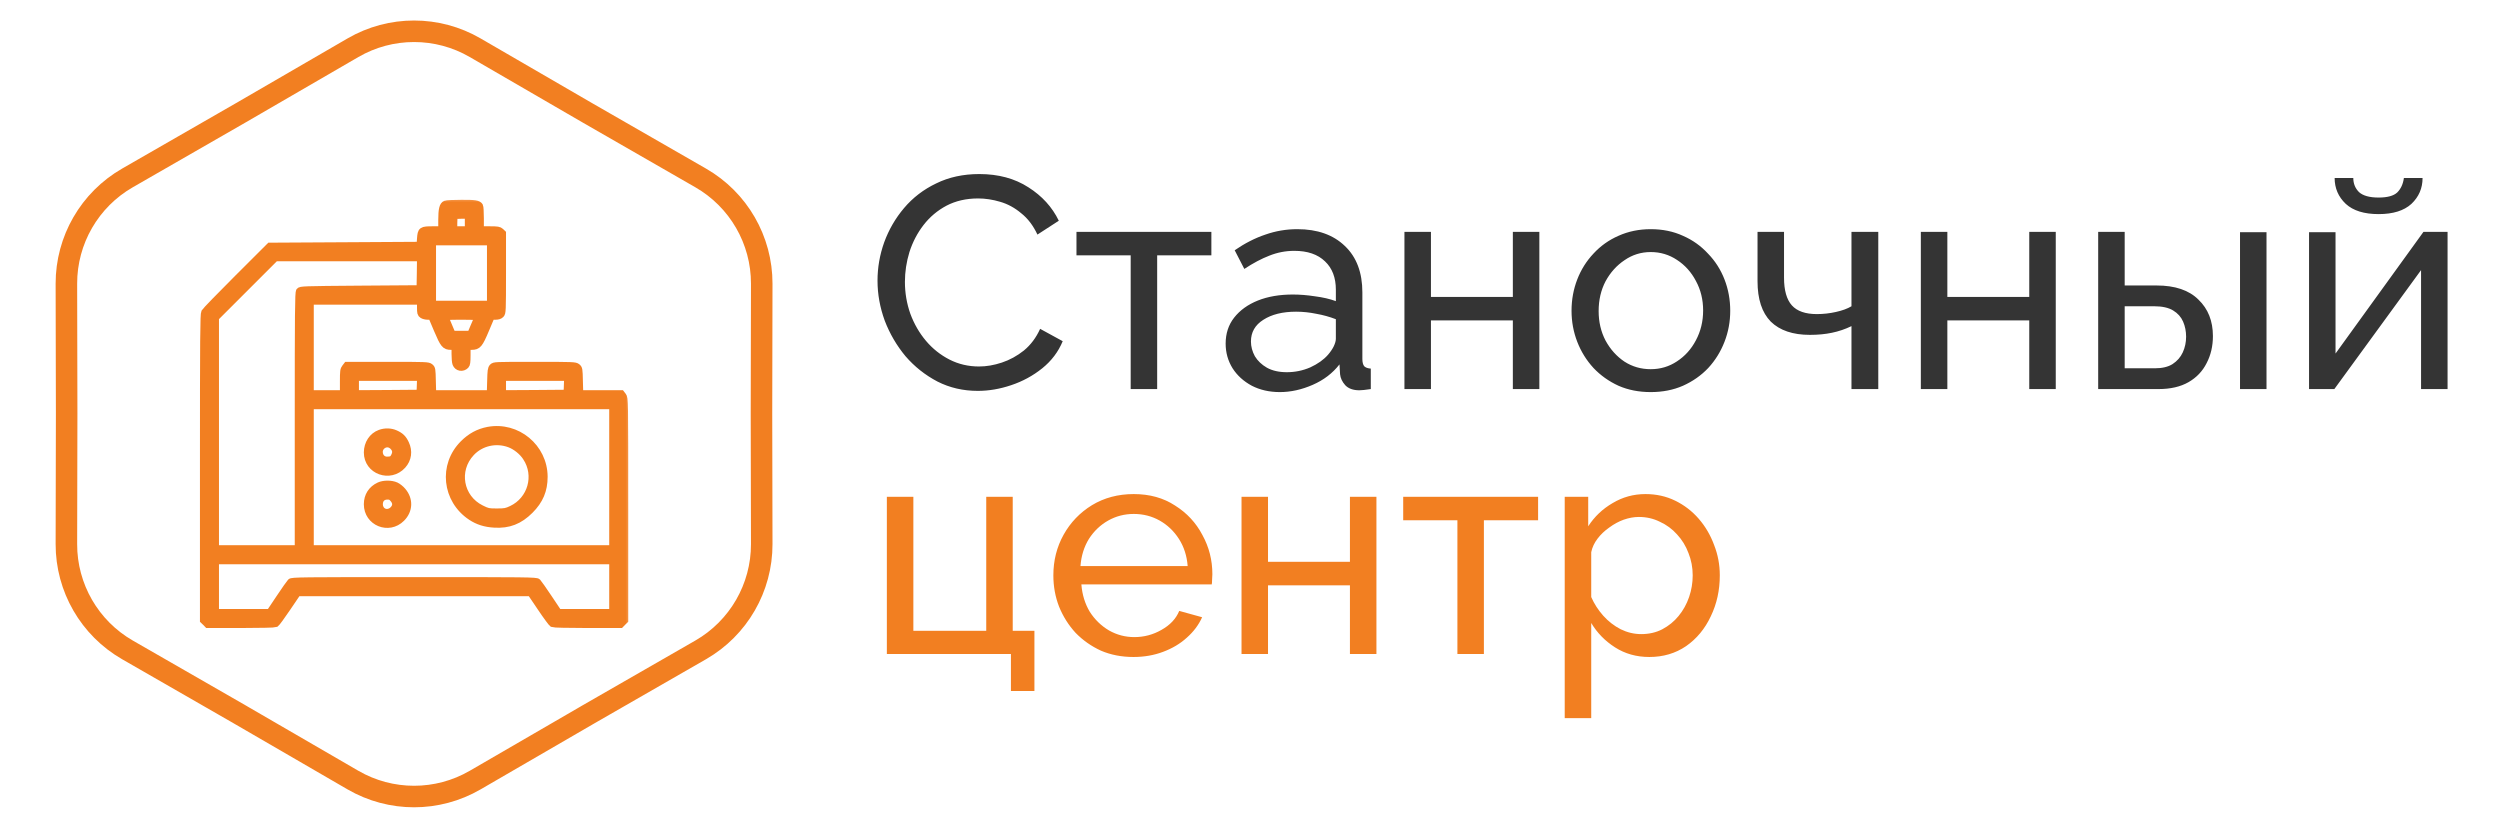
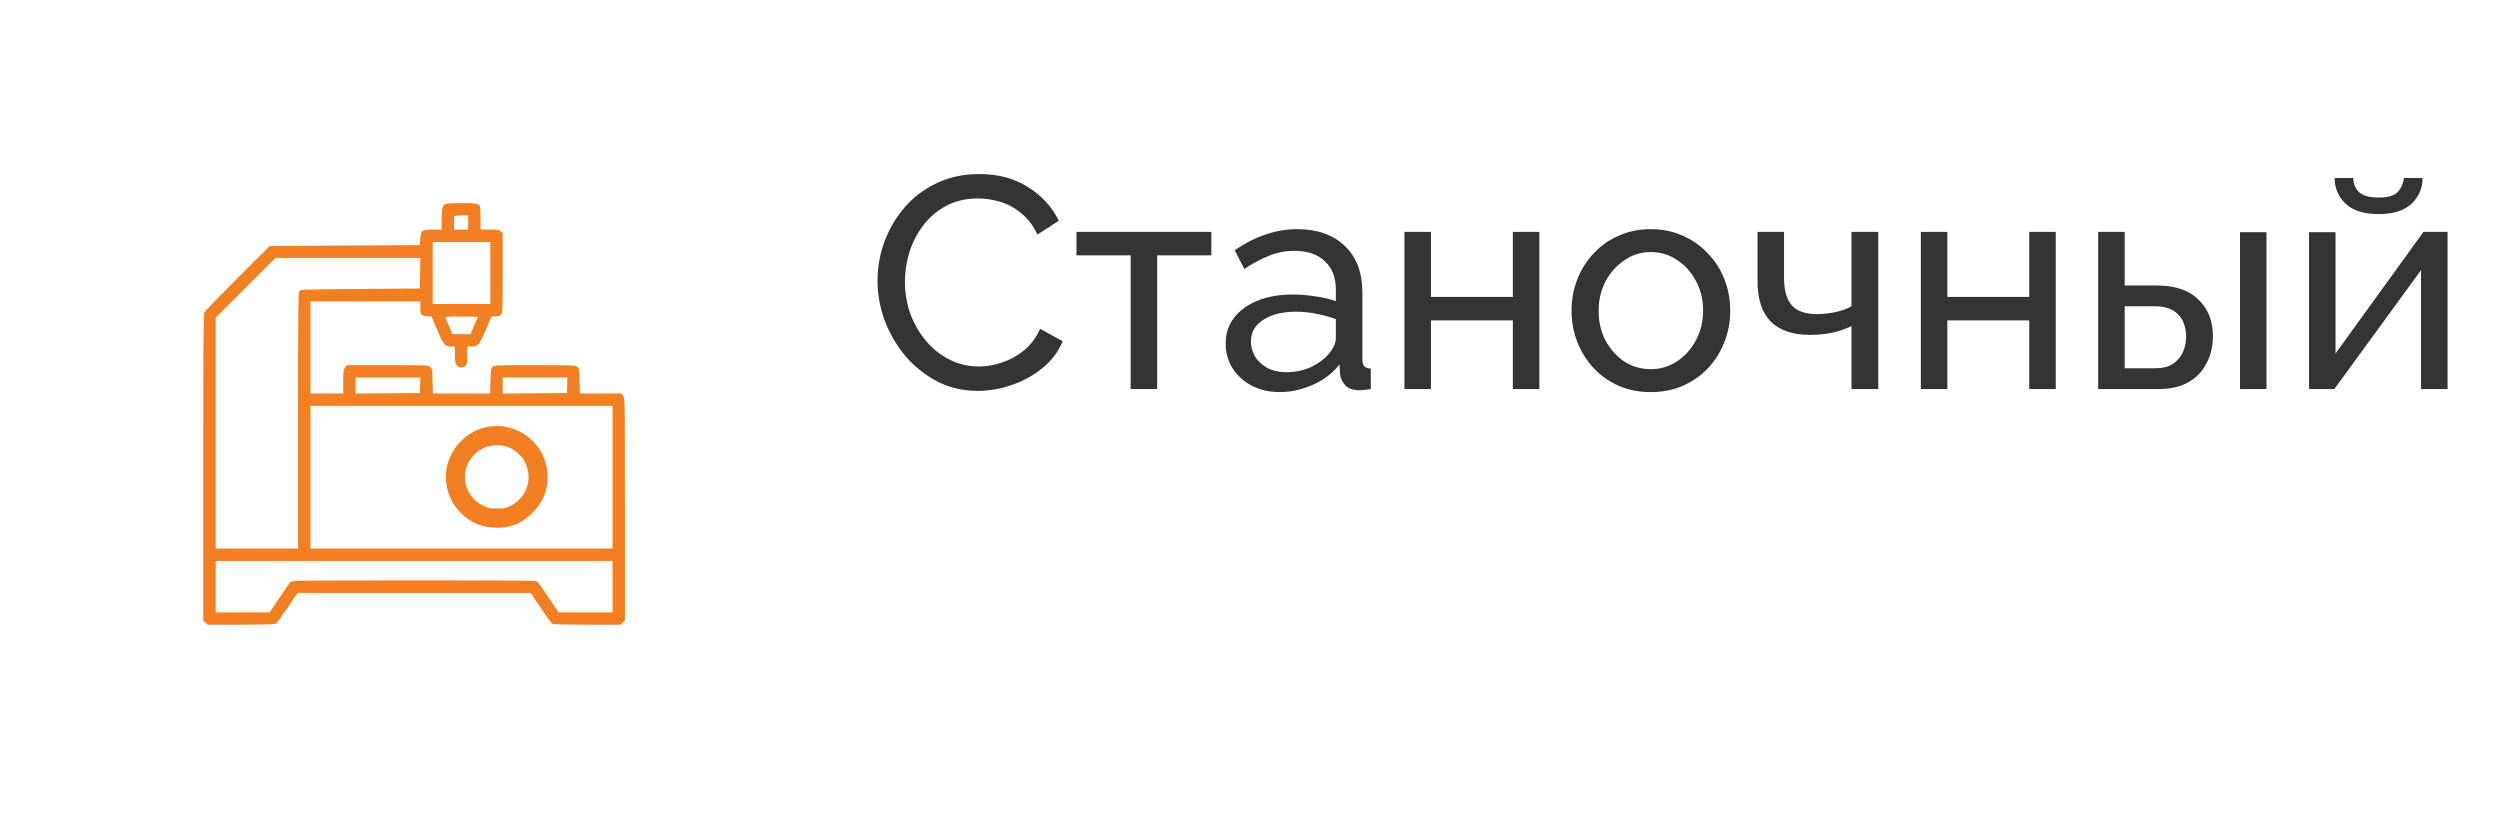
<svg xmlns="http://www.w3.org/2000/svg" width="151" height="50" viewBox="0 0 151 50" fill="none">
-   <path d="M35.5 6.827L35.502 6.828L42.319 10.746C44.606 12.06 46.014 14.498 46.009 17.136L45.993 24.998L45.993 25.001L46.009 32.864C46.014 35.501 44.606 37.94 42.319 39.254L35.502 43.171L35.5 43.173L28.699 47.118C26.418 48.441 23.602 48.441 21.32 47.118L14.519 43.173L14.517 43.171L7.7 39.254C5.413 37.94 4.005 35.501 4.01 32.864L4.026 25.001L4.026 24.998L4.01 17.136C4.005 14.498 5.413 12.06 7.7 10.746L14.517 6.828L14.519 6.827L21.32 2.882C23.602 1.558 26.418 1.558 28.699 2.882L35.5 6.827Z" stroke="#F27F21" stroke-width="1.3" />
  <mask id="path-2-outside-1_287_2829" maskUnits="userSpaceOnUse" x="11.277" y="11.732" width="27" height="27" fill="black">
    <rect fill="white" x="11.277" y="11.732" width="27" height="27" />
    <path d="M26.906 12.317C26.735 12.386 26.671 12.649 26.671 13.285V13.868H26.146C25.461 13.868 25.424 13.895 25.387 14.414L25.36 14.805L20.828 14.832L16.29 14.858L14.359 16.785C13.299 17.844 12.395 18.775 12.352 18.855C12.288 18.978 12.277 20.316 12.277 28.235V37.47L12.411 37.599L12.54 37.732H14.551C15.659 37.732 16.606 37.711 16.654 37.684C16.702 37.657 17.023 37.224 17.36 36.721L17.976 35.812H25.012H32.048L32.663 36.721C33 37.224 33.322 37.657 33.37 37.684C33.418 37.711 34.365 37.732 35.472 37.732H37.484L37.613 37.599L37.746 37.47V30.761C37.746 24.051 37.746 24.051 37.634 23.906L37.527 23.767H36.275H35.028L35.007 23.013C34.991 22.296 34.986 22.253 34.862 22.157C34.745 22.06 34.622 22.055 32.289 22.055C29.87 22.055 29.844 22.055 29.742 22.167C29.656 22.264 29.64 22.381 29.624 23.023L29.603 23.767H27.875H26.146L26.125 23.013C26.109 22.296 26.103 22.253 25.98 22.157C25.863 22.06 25.74 22.055 23.407 22.055H20.951L20.844 22.194C20.742 22.323 20.731 22.408 20.731 23.05V23.767H19.741H18.752V20.985V18.203H22.069H25.387V18.572C25.387 18.898 25.402 18.957 25.504 19.026C25.568 19.075 25.724 19.112 25.841 19.112H26.061L26.403 19.92C26.783 20.819 26.874 20.931 27.238 20.931H27.473V21.381C27.473 21.632 27.495 21.895 27.527 21.969C27.623 22.221 27.939 22.28 28.137 22.076C28.201 22.012 28.222 21.873 28.222 21.461V20.931H28.485C28.87 20.931 28.966 20.819 29.351 19.899L29.683 19.112H29.919C30.079 19.112 30.181 19.08 30.256 19.005C30.357 18.904 30.363 18.828 30.363 16.49V14.088L30.245 13.976C30.143 13.884 30.058 13.868 29.576 13.868H29.025V13.184C29.025 12.809 29.003 12.477 28.982 12.445C28.886 12.295 28.688 12.263 27.864 12.269C27.398 12.269 26.965 12.29 26.906 12.317ZM28.276 13.44V13.868H27.848H27.42V13.478C27.42 13.258 27.436 13.066 27.457 13.05C27.473 13.028 27.666 13.012 27.885 13.012H28.276V13.44ZM29.613 16.49V18.363H27.875H26.136V16.49V14.618H27.875H29.613V16.49ZM25.376 16.501L25.36 17.427L21.759 17.453C18.27 17.48 18.152 17.485 18.078 17.582C18.013 17.673 18.003 18.828 18.003 25.41V33.131H15.514H13.026V26.164V19.192L14.83 17.389L16.638 15.581H21.015H25.387L25.376 16.501ZM28.848 19.176C28.832 19.214 28.731 19.455 28.618 19.711L28.42 20.182H27.875H27.323L27.131 19.727C27.024 19.481 26.922 19.241 26.906 19.192C26.879 19.123 26.997 19.112 27.875 19.112C28.656 19.112 28.87 19.128 28.848 19.176ZM25.376 23.27L25.36 23.74L23.423 23.756L21.48 23.767V23.286V22.804H23.433H25.392L25.376 23.27ZM34.258 23.27L34.242 23.74L32.305 23.756L30.363 23.767V23.286V22.804H32.316H34.274L34.258 23.27ZM36.997 28.824V33.131H27.875H18.752V28.824V24.516H27.875H36.997V28.824ZM36.997 35.432V36.983H35.365H33.733L33.15 36.111C32.829 35.63 32.524 35.196 32.476 35.148C32.396 35.062 31.834 35.057 25.012 35.057C18.19 35.057 17.628 35.062 17.548 35.148C17.5 35.196 17.195 35.63 16.874 36.111L16.29 36.983H14.658H13.026V35.432V33.88H25.012H36.997V35.432Z" />
  </mask>
  <path d="M26.906 12.317C26.735 12.386 26.671 12.649 26.671 13.285V13.868H26.146C25.461 13.868 25.424 13.895 25.387 14.414L25.36 14.805L20.828 14.832L16.29 14.858L14.359 16.785C13.299 17.844 12.395 18.775 12.352 18.855C12.288 18.978 12.277 20.316 12.277 28.235V37.47L12.411 37.599L12.54 37.732H14.551C15.659 37.732 16.606 37.711 16.654 37.684C16.702 37.657 17.023 37.224 17.36 36.721L17.976 35.812H25.012H32.048L32.663 36.721C33 37.224 33.322 37.657 33.37 37.684C33.418 37.711 34.365 37.732 35.472 37.732H37.484L37.613 37.599L37.746 37.47V30.761C37.746 24.051 37.746 24.051 37.634 23.906L37.527 23.767H36.275H35.028L35.007 23.013C34.991 22.296 34.986 22.253 34.862 22.157C34.745 22.06 34.622 22.055 32.289 22.055C29.87 22.055 29.844 22.055 29.742 22.167C29.656 22.264 29.64 22.381 29.624 23.023L29.603 23.767H27.875H26.146L26.125 23.013C26.109 22.296 26.103 22.253 25.98 22.157C25.863 22.06 25.74 22.055 23.407 22.055H20.951L20.844 22.194C20.742 22.323 20.731 22.408 20.731 23.05V23.767H19.741H18.752V20.985V18.203H22.069H25.387V18.572C25.387 18.898 25.402 18.957 25.504 19.026C25.568 19.075 25.724 19.112 25.841 19.112H26.061L26.403 19.92C26.783 20.819 26.874 20.931 27.238 20.931H27.473V21.381C27.473 21.632 27.495 21.895 27.527 21.969C27.623 22.221 27.939 22.28 28.137 22.076C28.201 22.012 28.222 21.873 28.222 21.461V20.931H28.485C28.87 20.931 28.966 20.819 29.351 19.899L29.683 19.112H29.919C30.079 19.112 30.181 19.08 30.256 19.005C30.357 18.904 30.363 18.828 30.363 16.49V14.088L30.245 13.976C30.143 13.884 30.058 13.868 29.576 13.868H29.025V13.184C29.025 12.809 29.003 12.477 28.982 12.445C28.886 12.295 28.688 12.263 27.864 12.269C27.398 12.269 26.965 12.29 26.906 12.317ZM28.276 13.44V13.868H27.848H27.42V13.478C27.42 13.258 27.436 13.066 27.457 13.05C27.473 13.028 27.666 13.012 27.885 13.012H28.276V13.44ZM29.613 16.49V18.363H27.875H26.136V16.49V14.618H27.875H29.613V16.49ZM25.376 16.501L25.36 17.427L21.759 17.453C18.27 17.48 18.152 17.485 18.078 17.582C18.013 17.673 18.003 18.828 18.003 25.41V33.131H15.514H13.026V26.164V19.192L14.83 17.389L16.638 15.581H21.015H25.387L25.376 16.501ZM28.848 19.176C28.832 19.214 28.731 19.455 28.618 19.711L28.42 20.182H27.875H27.323L27.131 19.727C27.024 19.481 26.922 19.241 26.906 19.192C26.879 19.123 26.997 19.112 27.875 19.112C28.656 19.112 28.87 19.128 28.848 19.176ZM25.376 23.27L25.36 23.74L23.423 23.756L21.48 23.767V23.286V22.804H23.433H25.392L25.376 23.27ZM34.258 23.27L34.242 23.74L32.305 23.756L30.363 23.767V23.286V22.804H32.316H34.274L34.258 23.27ZM36.997 28.824V33.131H27.875H18.752V28.824V24.516H27.875H36.997V28.824ZM36.997 35.432V36.983H35.365H33.733L33.15 36.111C32.829 35.63 32.524 35.196 32.476 35.148C32.396 35.062 31.834 35.057 25.012 35.057C18.19 35.057 17.628 35.062 17.548 35.148C17.5 35.196 17.195 35.63 16.874 36.111L16.29 36.983H14.658H13.026V35.432V33.88H25.012H36.997V35.432Z" fill="#F27F21" />
-   <path d="M26.906 12.317C26.735 12.386 26.671 12.649 26.671 13.285V13.868H26.146C25.461 13.868 25.424 13.895 25.387 14.414L25.36 14.805L20.828 14.832L16.29 14.858L14.359 16.785C13.299 17.844 12.395 18.775 12.352 18.855C12.288 18.978 12.277 20.316 12.277 28.235V37.47L12.411 37.599L12.54 37.732H14.551C15.659 37.732 16.606 37.711 16.654 37.684C16.702 37.657 17.023 37.224 17.36 36.721L17.976 35.812H25.012H32.048L32.663 36.721C33 37.224 33.322 37.657 33.37 37.684C33.418 37.711 34.365 37.732 35.472 37.732H37.484L37.613 37.599L37.746 37.47V30.761C37.746 24.051 37.746 24.051 37.634 23.906L37.527 23.767H36.275H35.028L35.007 23.013C34.991 22.296 34.986 22.253 34.862 22.157C34.745 22.06 34.622 22.055 32.289 22.055C29.87 22.055 29.844 22.055 29.742 22.167C29.656 22.264 29.64 22.381 29.624 23.023L29.603 23.767H27.875H26.146L26.125 23.013C26.109 22.296 26.103 22.253 25.98 22.157C25.863 22.06 25.74 22.055 23.407 22.055H20.951L20.844 22.194C20.742 22.323 20.731 22.408 20.731 23.05V23.767H19.741H18.752V20.985V18.203H22.069H25.387V18.572C25.387 18.898 25.402 18.957 25.504 19.026C25.568 19.075 25.724 19.112 25.841 19.112H26.061L26.403 19.92C26.783 20.819 26.874 20.931 27.238 20.931H27.473V21.381C27.473 21.632 27.495 21.895 27.527 21.969C27.623 22.221 27.939 22.28 28.137 22.076C28.201 22.012 28.222 21.873 28.222 21.461V20.931H28.485C28.87 20.931 28.966 20.819 29.351 19.899L29.683 19.112H29.919C30.079 19.112 30.181 19.08 30.256 19.005C30.357 18.904 30.363 18.828 30.363 16.49V14.088L30.245 13.976C30.143 13.884 30.058 13.868 29.576 13.868H29.025V13.184C29.025 12.809 29.003 12.477 28.982 12.445C28.886 12.295 28.688 12.263 27.864 12.269C27.398 12.269 26.965 12.29 26.906 12.317ZM28.276 13.44V13.868H27.848H27.42V13.478C27.42 13.258 27.436 13.066 27.457 13.05C27.473 13.028 27.666 13.012 27.885 13.012H28.276V13.44ZM29.613 16.49V18.363H27.875H26.136V16.49V14.618H27.875H29.613V16.49ZM25.376 16.501L25.36 17.427L21.759 17.453C18.27 17.48 18.152 17.485 18.078 17.582C18.013 17.673 18.003 18.828 18.003 25.41V33.131H15.514H13.026V26.164V19.192L14.83 17.389L16.638 15.581H21.015H25.387L25.376 16.501ZM28.848 19.176C28.832 19.214 28.731 19.455 28.618 19.711L28.42 20.182H27.875H27.323L27.131 19.727C27.024 19.481 26.922 19.241 26.906 19.192C26.879 19.123 26.997 19.112 27.875 19.112C28.656 19.112 28.87 19.128 28.848 19.176ZM25.376 23.27L25.36 23.74L23.423 23.756L21.48 23.767V23.286V22.804H23.433H25.392L25.376 23.27ZM34.258 23.27L34.242 23.74L32.305 23.756L30.363 23.767V23.286V22.804H32.316H34.274L34.258 23.27ZM36.997 28.824V33.131H27.875H18.752V28.824V24.516H27.875H36.997V28.824ZM36.997 35.432V36.983H35.365H33.733L33.15 36.111C32.829 35.63 32.524 35.196 32.476 35.148C32.396 35.062 31.834 35.057 25.012 35.057C18.19 35.057 17.628 35.062 17.548 35.148C17.5 35.196 17.195 35.63 16.874 36.111L16.29 36.983H14.658H13.026V35.432V33.88H25.012H36.997V35.432Z" stroke="#F27F21" stroke-width="0.4" mask="url(#path-2-outside-1_287_2829)" />
  <path d="M29.455 25.884L29.456 25.884C31.277 25.541 32.971 26.947 32.977 28.797V28.797C32.977 29.643 32.704 30.289 32.092 30.901C31.766 31.227 31.432 31.459 31.064 31.602C30.696 31.746 30.298 31.798 29.848 31.77C29.276 31.737 28.82 31.593 28.392 31.31L28.391 31.31C26.794 30.248 26.559 28.066 27.911 26.72C28.363 26.268 28.857 26.001 29.455 25.884ZM31.691 27.691L31.691 27.69C31.478 27.36 31.093 27.053 30.744 26.922C29.962 26.63 29.091 26.831 28.541 27.421L28.541 27.421C27.597 28.426 27.883 30.011 29.112 30.618C29.309 30.715 29.405 30.76 29.514 30.784C29.623 30.808 29.75 30.811 30.009 30.811C30.257 30.811 30.391 30.806 30.501 30.785C30.608 30.765 30.698 30.729 30.855 30.654L30.855 30.654C31.977 30.124 32.374 28.726 31.691 27.691Z" fill="#F27F21" stroke="#F27F21" stroke-width="0.2" />
-   <path d="M22.076 27.326L22.076 27.325C22.081 26.749 22.402 26.248 22.917 26.061C23.245 25.94 23.626 25.95 23.93 26.09C24.096 26.165 24.225 26.243 24.332 26.349C24.44 26.454 24.521 26.582 24.599 26.748C24.835 27.244 24.76 27.78 24.401 28.18L24.401 28.18C23.578 29.088 22.076 28.548 22.076 27.326ZM23.718 27.518L23.718 27.518L23.72 27.514C23.775 27.411 23.791 27.33 23.782 27.26C23.772 27.192 23.737 27.121 23.662 27.043C23.591 26.973 23.517 26.936 23.444 26.924C23.371 26.913 23.293 26.926 23.215 26.969C23.048 27.065 22.993 27.241 23.03 27.399C23.067 27.557 23.191 27.681 23.374 27.681C23.501 27.681 23.567 27.67 23.61 27.648C23.648 27.629 23.68 27.597 23.718 27.518Z" fill="#F27F21" stroke="#F27F21" stroke-width="0.2" />
-   <path d="M22.856 29.236L22.856 29.236C23.012 29.164 23.212 29.13 23.407 29.13C23.602 29.13 23.803 29.164 23.961 29.235L23.962 29.236C24.095 29.296 24.288 29.451 24.398 29.583C24.875 30.136 24.846 30.869 24.333 31.382C23.49 32.231 22.076 31.653 22.076 30.456C22.076 29.902 22.361 29.466 22.856 29.236ZM24.321 29.648C24.22 29.525 24.038 29.38 23.92 29.327L24.321 29.648ZM23.673 30.205L23.673 30.205L23.672 30.204C23.618 30.14 23.585 30.112 23.554 30.097C23.523 30.082 23.482 30.074 23.401 30.074C23.275 30.074 23.183 30.113 23.124 30.173C23.064 30.233 23.025 30.326 23.025 30.456C23.025 30.645 23.123 30.768 23.244 30.817C23.365 30.866 23.526 30.846 23.662 30.711C23.748 30.625 23.784 30.543 23.785 30.466C23.787 30.39 23.756 30.302 23.673 30.205Z" fill="#F27F21" stroke="#F27F21" stroke-width="0.2" />
  <path d="M53.002 16.952C53.002 16.164 53.136 15.394 53.403 14.642C53.681 13.878 54.081 13.187 54.603 12.569C55.136 11.938 55.785 11.441 56.549 11.077C57.313 10.701 58.18 10.513 59.15 10.513C60.302 10.513 61.29 10.78 62.115 11.313C62.94 11.835 63.552 12.508 63.952 13.332L62.661 14.169C62.406 13.623 62.078 13.193 61.678 12.878C61.29 12.55 60.866 12.32 60.405 12.187C59.956 12.053 59.514 11.986 59.077 11.986C58.362 11.986 57.725 12.132 57.168 12.423C56.622 12.714 56.161 13.102 55.785 13.587C55.409 14.072 55.124 14.618 54.93 15.224C54.748 15.818 54.657 16.419 54.657 17.025C54.657 17.692 54.767 18.334 54.985 18.953C55.215 19.571 55.531 20.117 55.931 20.59C56.331 21.063 56.804 21.439 57.349 21.718C57.895 21.996 58.489 22.136 59.132 22.136C59.581 22.136 60.041 22.057 60.514 21.899C60.987 21.742 61.43 21.499 61.842 21.172C62.254 20.832 62.582 20.396 62.824 19.862L64.188 20.608C63.922 21.251 63.509 21.796 62.952 22.245C62.394 22.694 61.769 23.033 61.078 23.264C60.399 23.494 59.726 23.609 59.059 23.609C58.174 23.609 57.362 23.421 56.622 23.045C55.882 22.657 55.24 22.148 54.694 21.517C54.16 20.875 53.742 20.159 53.439 19.371C53.148 18.571 53.002 17.765 53.002 16.952ZM68.293 23.5V15.424H65.019V14.005H73.167V15.424H69.893V23.5H68.293ZM74.029 20.753C74.029 20.147 74.199 19.626 74.539 19.189C74.89 18.741 75.369 18.395 75.975 18.152C76.582 17.91 77.285 17.789 78.085 17.789C78.51 17.789 78.959 17.825 79.431 17.898C79.904 17.959 80.323 18.055 80.686 18.189V17.498C80.686 16.77 80.468 16.2 80.032 15.788C79.595 15.364 78.977 15.151 78.176 15.151C77.655 15.151 77.152 15.248 76.667 15.442C76.194 15.624 75.691 15.891 75.157 16.243L74.575 15.115C75.193 14.691 75.812 14.375 76.43 14.169C77.049 13.951 77.691 13.842 78.358 13.842C79.571 13.842 80.529 14.181 81.232 14.86C81.935 15.527 82.287 16.461 82.287 17.661V21.681C82.287 21.875 82.323 22.021 82.396 22.118C82.481 22.203 82.614 22.251 82.796 22.263V23.5C82.639 23.524 82.499 23.542 82.378 23.555C82.269 23.567 82.178 23.573 82.105 23.573C81.729 23.573 81.444 23.47 81.25 23.264C81.068 23.057 80.965 22.839 80.941 22.609L80.905 22.009C80.492 22.542 79.953 22.954 79.286 23.245C78.619 23.536 77.958 23.682 77.303 23.682C76.673 23.682 76.109 23.555 75.612 23.3C75.115 23.033 74.727 22.681 74.448 22.245C74.169 21.796 74.029 21.299 74.029 20.753ZM80.213 21.427C80.359 21.257 80.474 21.087 80.559 20.917C80.644 20.735 80.686 20.584 80.686 20.462V19.28C80.311 19.135 79.916 19.026 79.504 18.953C79.092 18.868 78.686 18.826 78.285 18.826C77.473 18.826 76.812 18.989 76.303 19.317C75.806 19.632 75.557 20.068 75.557 20.626C75.557 20.929 75.636 21.226 75.794 21.517C75.963 21.796 76.206 22.027 76.521 22.209C76.849 22.39 77.249 22.481 77.722 22.481C78.219 22.481 78.692 22.384 79.14 22.19C79.589 21.984 79.947 21.73 80.213 21.427ZM84.828 23.5V14.005H86.429V17.934H91.376V14.005H92.977V23.5H91.376V19.353H86.429V23.5H84.828ZM99.704 23.682C98.989 23.682 98.34 23.555 97.758 23.3C97.176 23.033 96.673 22.675 96.248 22.227C95.824 21.766 95.496 21.238 95.266 20.644C95.036 20.05 94.921 19.426 94.921 18.771C94.921 18.104 95.036 17.473 95.266 16.879C95.496 16.285 95.824 15.764 96.248 15.315C96.673 14.854 97.176 14.496 97.758 14.242C98.352 13.975 99.001 13.842 99.704 13.842C100.42 13.842 101.068 13.975 101.65 14.242C102.232 14.496 102.736 14.854 103.16 15.315C103.597 15.764 103.93 16.285 104.16 16.879C104.391 17.473 104.506 18.104 104.506 18.771C104.506 19.426 104.391 20.05 104.16 20.644C103.93 21.238 103.603 21.766 103.178 22.227C102.754 22.675 102.245 23.033 101.65 23.3C101.068 23.555 100.42 23.682 99.704 23.682ZM96.558 18.789C96.558 19.444 96.697 20.038 96.976 20.572C97.267 21.105 97.649 21.529 98.122 21.845C98.595 22.148 99.122 22.299 99.704 22.299C100.286 22.299 100.814 22.142 101.287 21.827C101.772 21.511 102.154 21.087 102.433 20.553C102.724 20.008 102.869 19.407 102.869 18.753C102.869 18.098 102.724 17.504 102.433 16.97C102.154 16.437 101.772 16.012 101.287 15.697C100.814 15.382 100.286 15.224 99.704 15.224C99.122 15.224 98.595 15.388 98.122 15.715C97.649 16.03 97.267 16.455 96.976 16.988C96.697 17.522 96.558 18.122 96.558 18.789ZM111.829 23.5V19.698C111.454 19.88 111.059 20.014 110.647 20.099C110.247 20.184 109.804 20.226 109.319 20.226C108.289 20.226 107.501 19.959 106.955 19.426C106.421 18.88 106.155 18.068 106.155 16.988V14.005H107.755V16.77C107.755 17.534 107.913 18.092 108.228 18.444C108.543 18.795 109.047 18.971 109.738 18.971C110.126 18.971 110.508 18.928 110.884 18.844C111.272 18.759 111.587 18.644 111.829 18.498V14.005H113.448V23.5H111.829ZM116.019 23.5V14.005H117.62V17.934H122.567V14.005H124.168V23.5H122.567V19.353H117.62V23.5H116.019ZM126.73 23.5V14.005H128.331V17.243H130.259C131.374 17.243 132.217 17.528 132.787 18.098C133.369 18.656 133.66 19.389 133.66 20.299C133.66 20.905 133.533 21.451 133.278 21.936C133.035 22.421 132.672 22.803 132.187 23.082C131.702 23.361 131.095 23.5 130.368 23.5H126.73ZM128.331 22.245H130.149C130.598 22.245 130.956 22.16 131.223 21.99C131.501 21.808 131.708 21.572 131.841 21.281C131.974 20.99 132.041 20.675 132.041 20.335C132.041 20.008 131.98 19.705 131.859 19.426C131.738 19.147 131.538 18.922 131.259 18.753C130.98 18.583 130.598 18.498 130.113 18.498H128.331V22.245ZM135.297 23.5V14.024H136.897V23.5H135.297ZM139.466 23.5V14.024H141.066V21.354L146.377 14.005H147.833V23.5H146.232V16.315L140.994 23.5H139.466ZM143.667 12.932C142.794 12.932 142.133 12.726 141.685 12.314C141.236 11.889 141.012 11.368 141.012 10.75H142.139C142.139 11.089 142.255 11.374 142.485 11.604C142.728 11.823 143.122 11.932 143.667 11.932C144.201 11.932 144.577 11.829 144.795 11.623C145.013 11.404 145.147 11.113 145.195 10.75H146.323C146.323 11.368 146.099 11.889 145.65 12.314C145.201 12.726 144.54 12.932 143.667 12.932Z" fill="#343434" />
-   <path d="M61.06 41.737V39.5H53.566V30.005H55.167V38.099H59.569V30.005H61.169V38.099H62.479V41.737H61.06ZM68.461 39.682C67.746 39.682 67.091 39.555 66.497 39.3C65.915 39.033 65.406 38.675 64.969 38.227C64.545 37.766 64.211 37.239 63.969 36.644C63.738 36.05 63.623 35.42 63.623 34.753C63.623 33.855 63.829 33.037 64.242 32.297C64.654 31.558 65.224 30.963 65.951 30.515C66.691 30.066 67.534 29.842 68.479 29.842C69.437 29.842 70.268 30.072 70.971 30.533C71.687 30.982 72.239 31.576 72.626 32.315C73.027 33.043 73.227 33.831 73.227 34.68C73.227 34.801 73.221 34.922 73.209 35.044C73.209 35.153 73.203 35.238 73.19 35.298H65.315C65.363 35.917 65.533 36.468 65.824 36.954C66.127 37.426 66.515 37.802 66.988 38.081C67.461 38.348 67.97 38.481 68.516 38.481C69.098 38.481 69.644 38.336 70.153 38.045C70.674 37.754 71.032 37.372 71.226 36.899L72.608 37.281C72.402 37.742 72.093 38.154 71.681 38.518C71.281 38.882 70.802 39.166 70.244 39.373C69.698 39.579 69.104 39.682 68.461 39.682ZM65.26 34.189H71.735C71.687 33.57 71.511 33.025 71.208 32.552C70.905 32.079 70.517 31.709 70.044 31.442C69.571 31.176 69.049 31.042 68.479 31.042C67.922 31.042 67.406 31.176 66.933 31.442C66.46 31.709 66.073 32.079 65.769 32.552C65.478 33.025 65.308 33.57 65.26 34.189ZM74.988 39.5V30.005H76.588V33.934H81.536V30.005H83.136V39.5H81.536V35.353H76.588V39.5H74.988ZM88.027 39.5V31.424H84.753V30.005H92.901V31.424H89.627V39.5H88.027ZM99.62 39.682C98.844 39.682 98.153 39.488 97.547 39.1C96.94 38.712 96.462 38.221 96.11 37.627V43.374H94.509V30.005H95.928V31.788C96.304 31.206 96.795 30.739 97.401 30.387C98.007 30.024 98.668 29.842 99.384 29.842C100.039 29.842 100.639 29.975 101.184 30.242C101.73 30.509 102.203 30.872 102.603 31.333C103.003 31.794 103.313 32.322 103.531 32.916C103.761 33.498 103.876 34.11 103.876 34.753C103.876 35.65 103.695 36.475 103.331 37.226C102.979 37.978 102.482 38.578 101.839 39.027C101.197 39.464 100.457 39.682 99.62 39.682ZM99.129 38.3C99.602 38.3 100.026 38.203 100.402 38.008C100.79 37.802 101.118 37.536 101.385 37.208C101.663 36.869 101.876 36.487 102.021 36.062C102.167 35.638 102.239 35.201 102.239 34.753C102.239 34.28 102.155 33.831 101.985 33.407C101.827 32.982 101.597 32.606 101.294 32.279C101.003 31.952 100.657 31.697 100.257 31.515C99.869 31.321 99.444 31.224 98.984 31.224C98.693 31.224 98.389 31.279 98.074 31.388C97.771 31.497 97.48 31.655 97.201 31.861C96.922 32.055 96.686 32.279 96.492 32.534C96.298 32.788 96.17 33.061 96.11 33.352V36.062C96.292 36.475 96.534 36.85 96.837 37.19C97.141 37.529 97.492 37.802 97.892 38.008C98.293 38.203 98.705 38.3 99.129 38.3Z" fill="#F27F21" />
</svg>